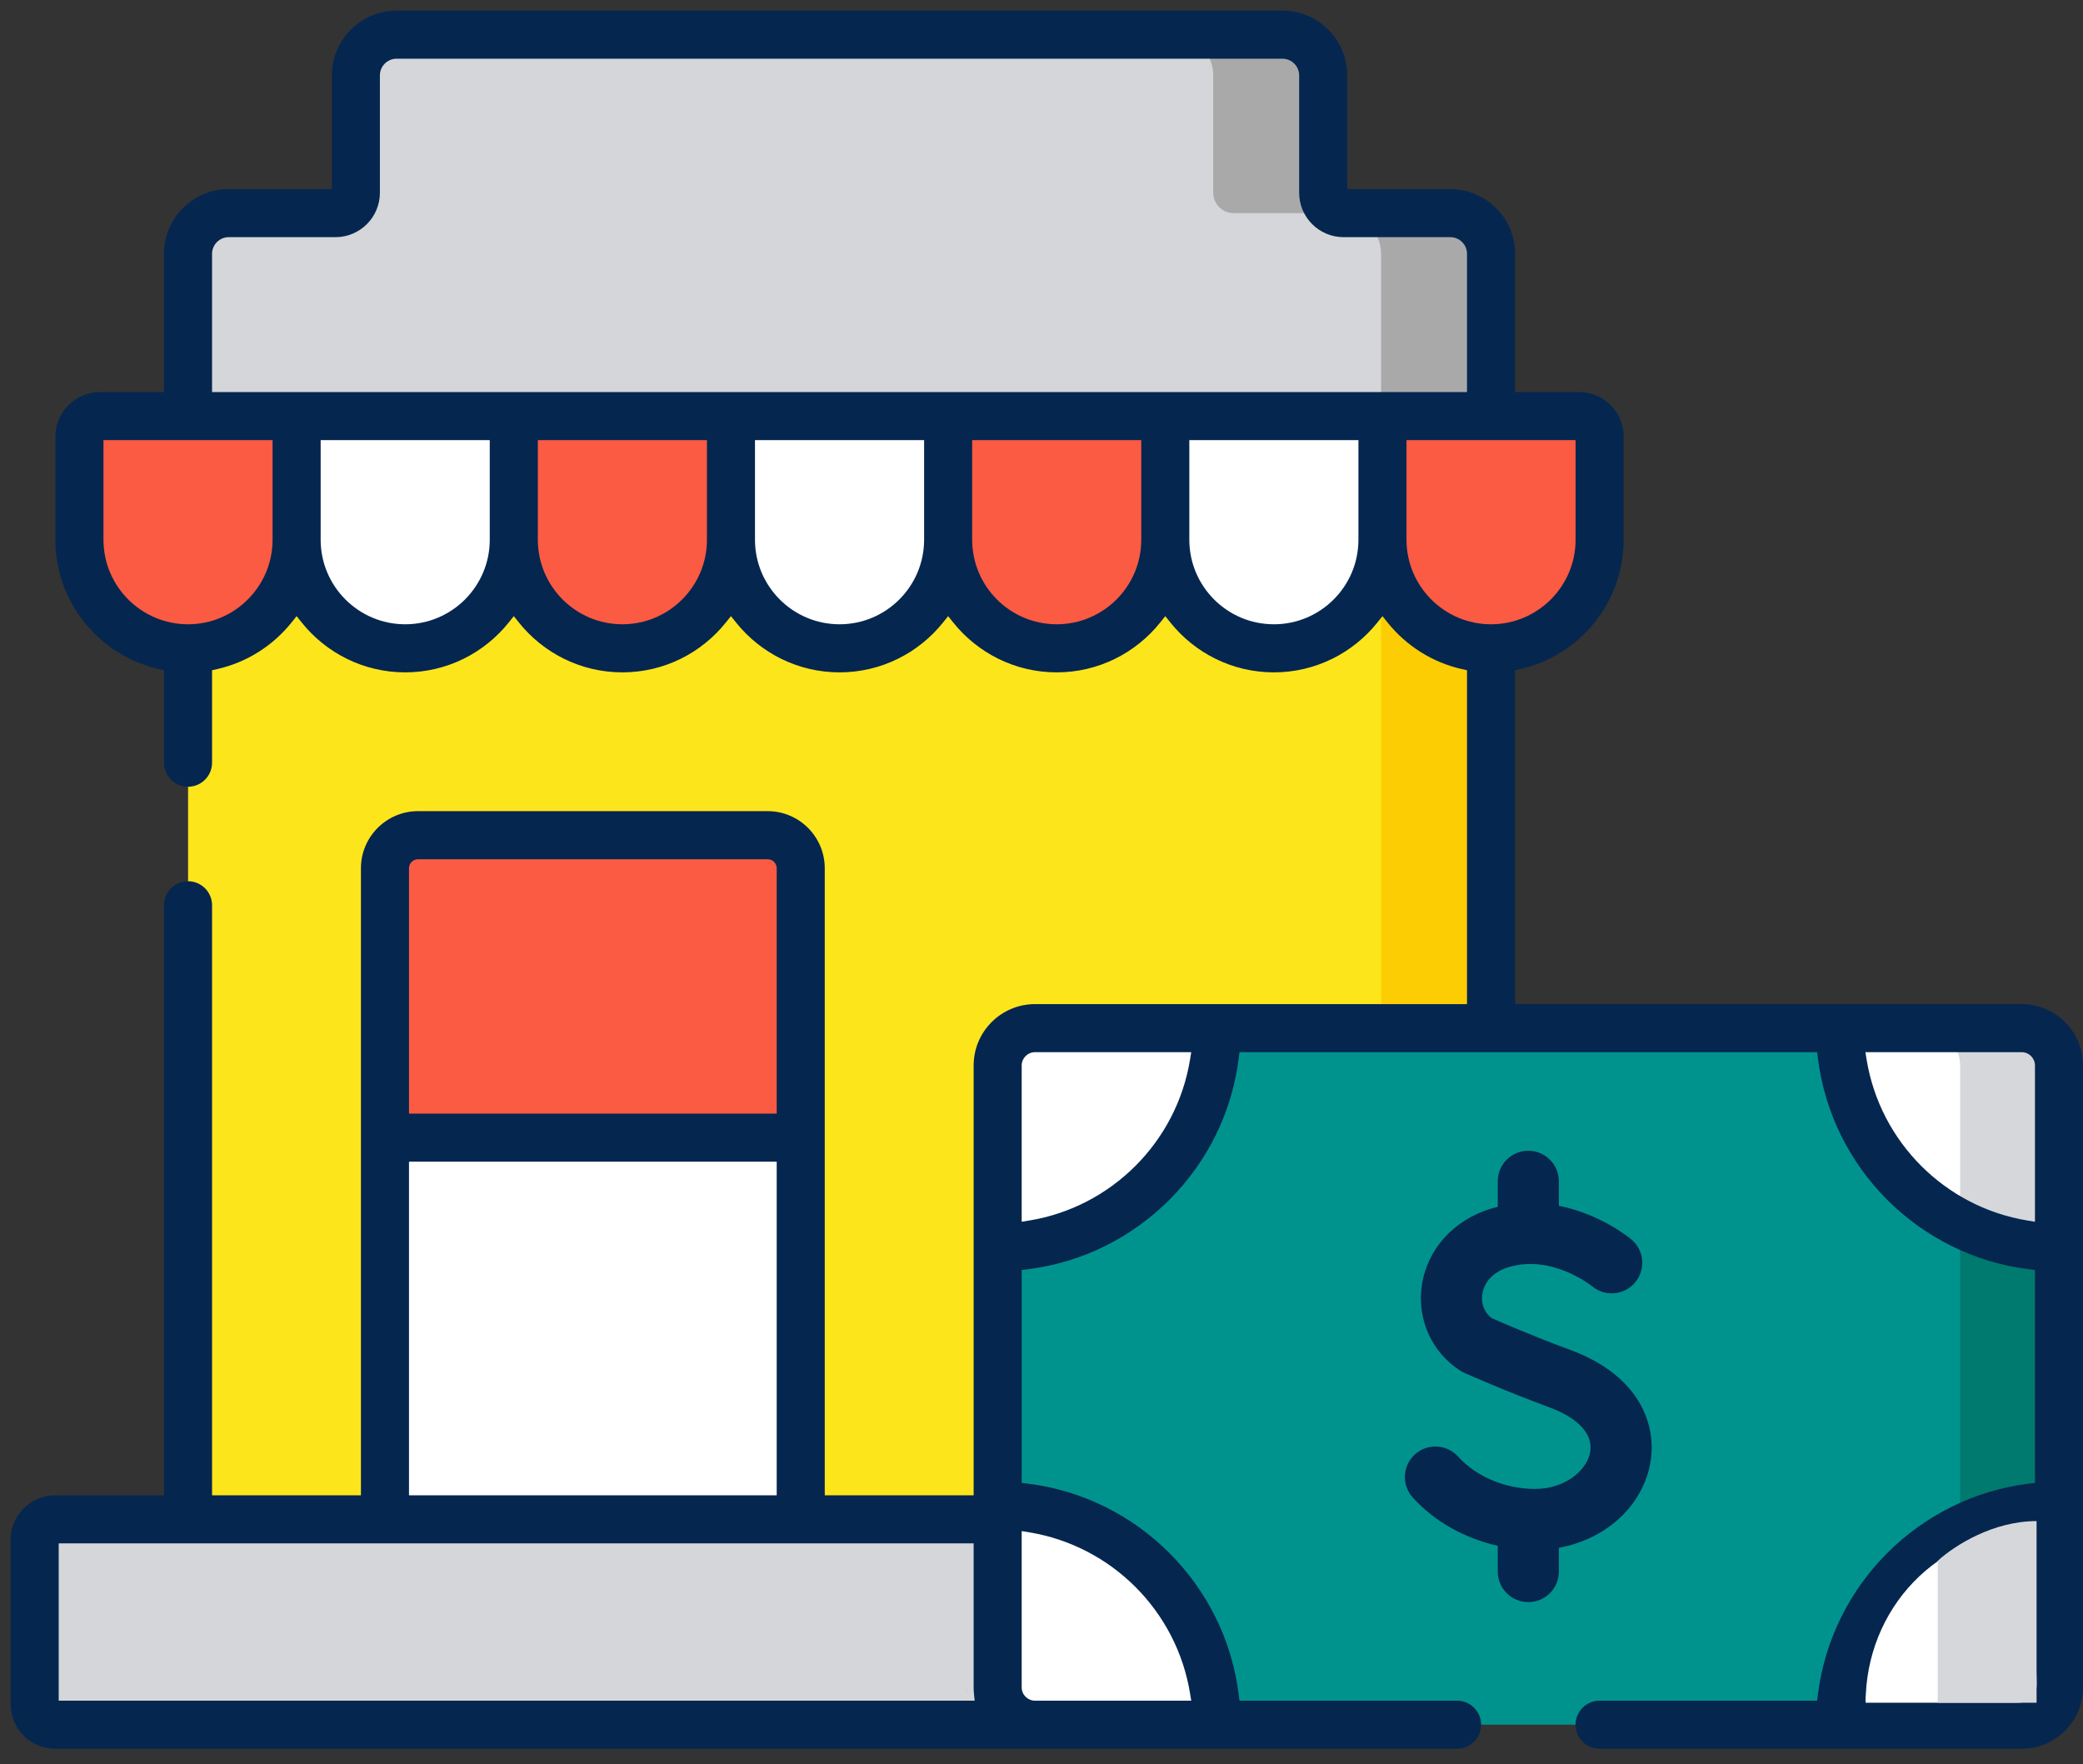
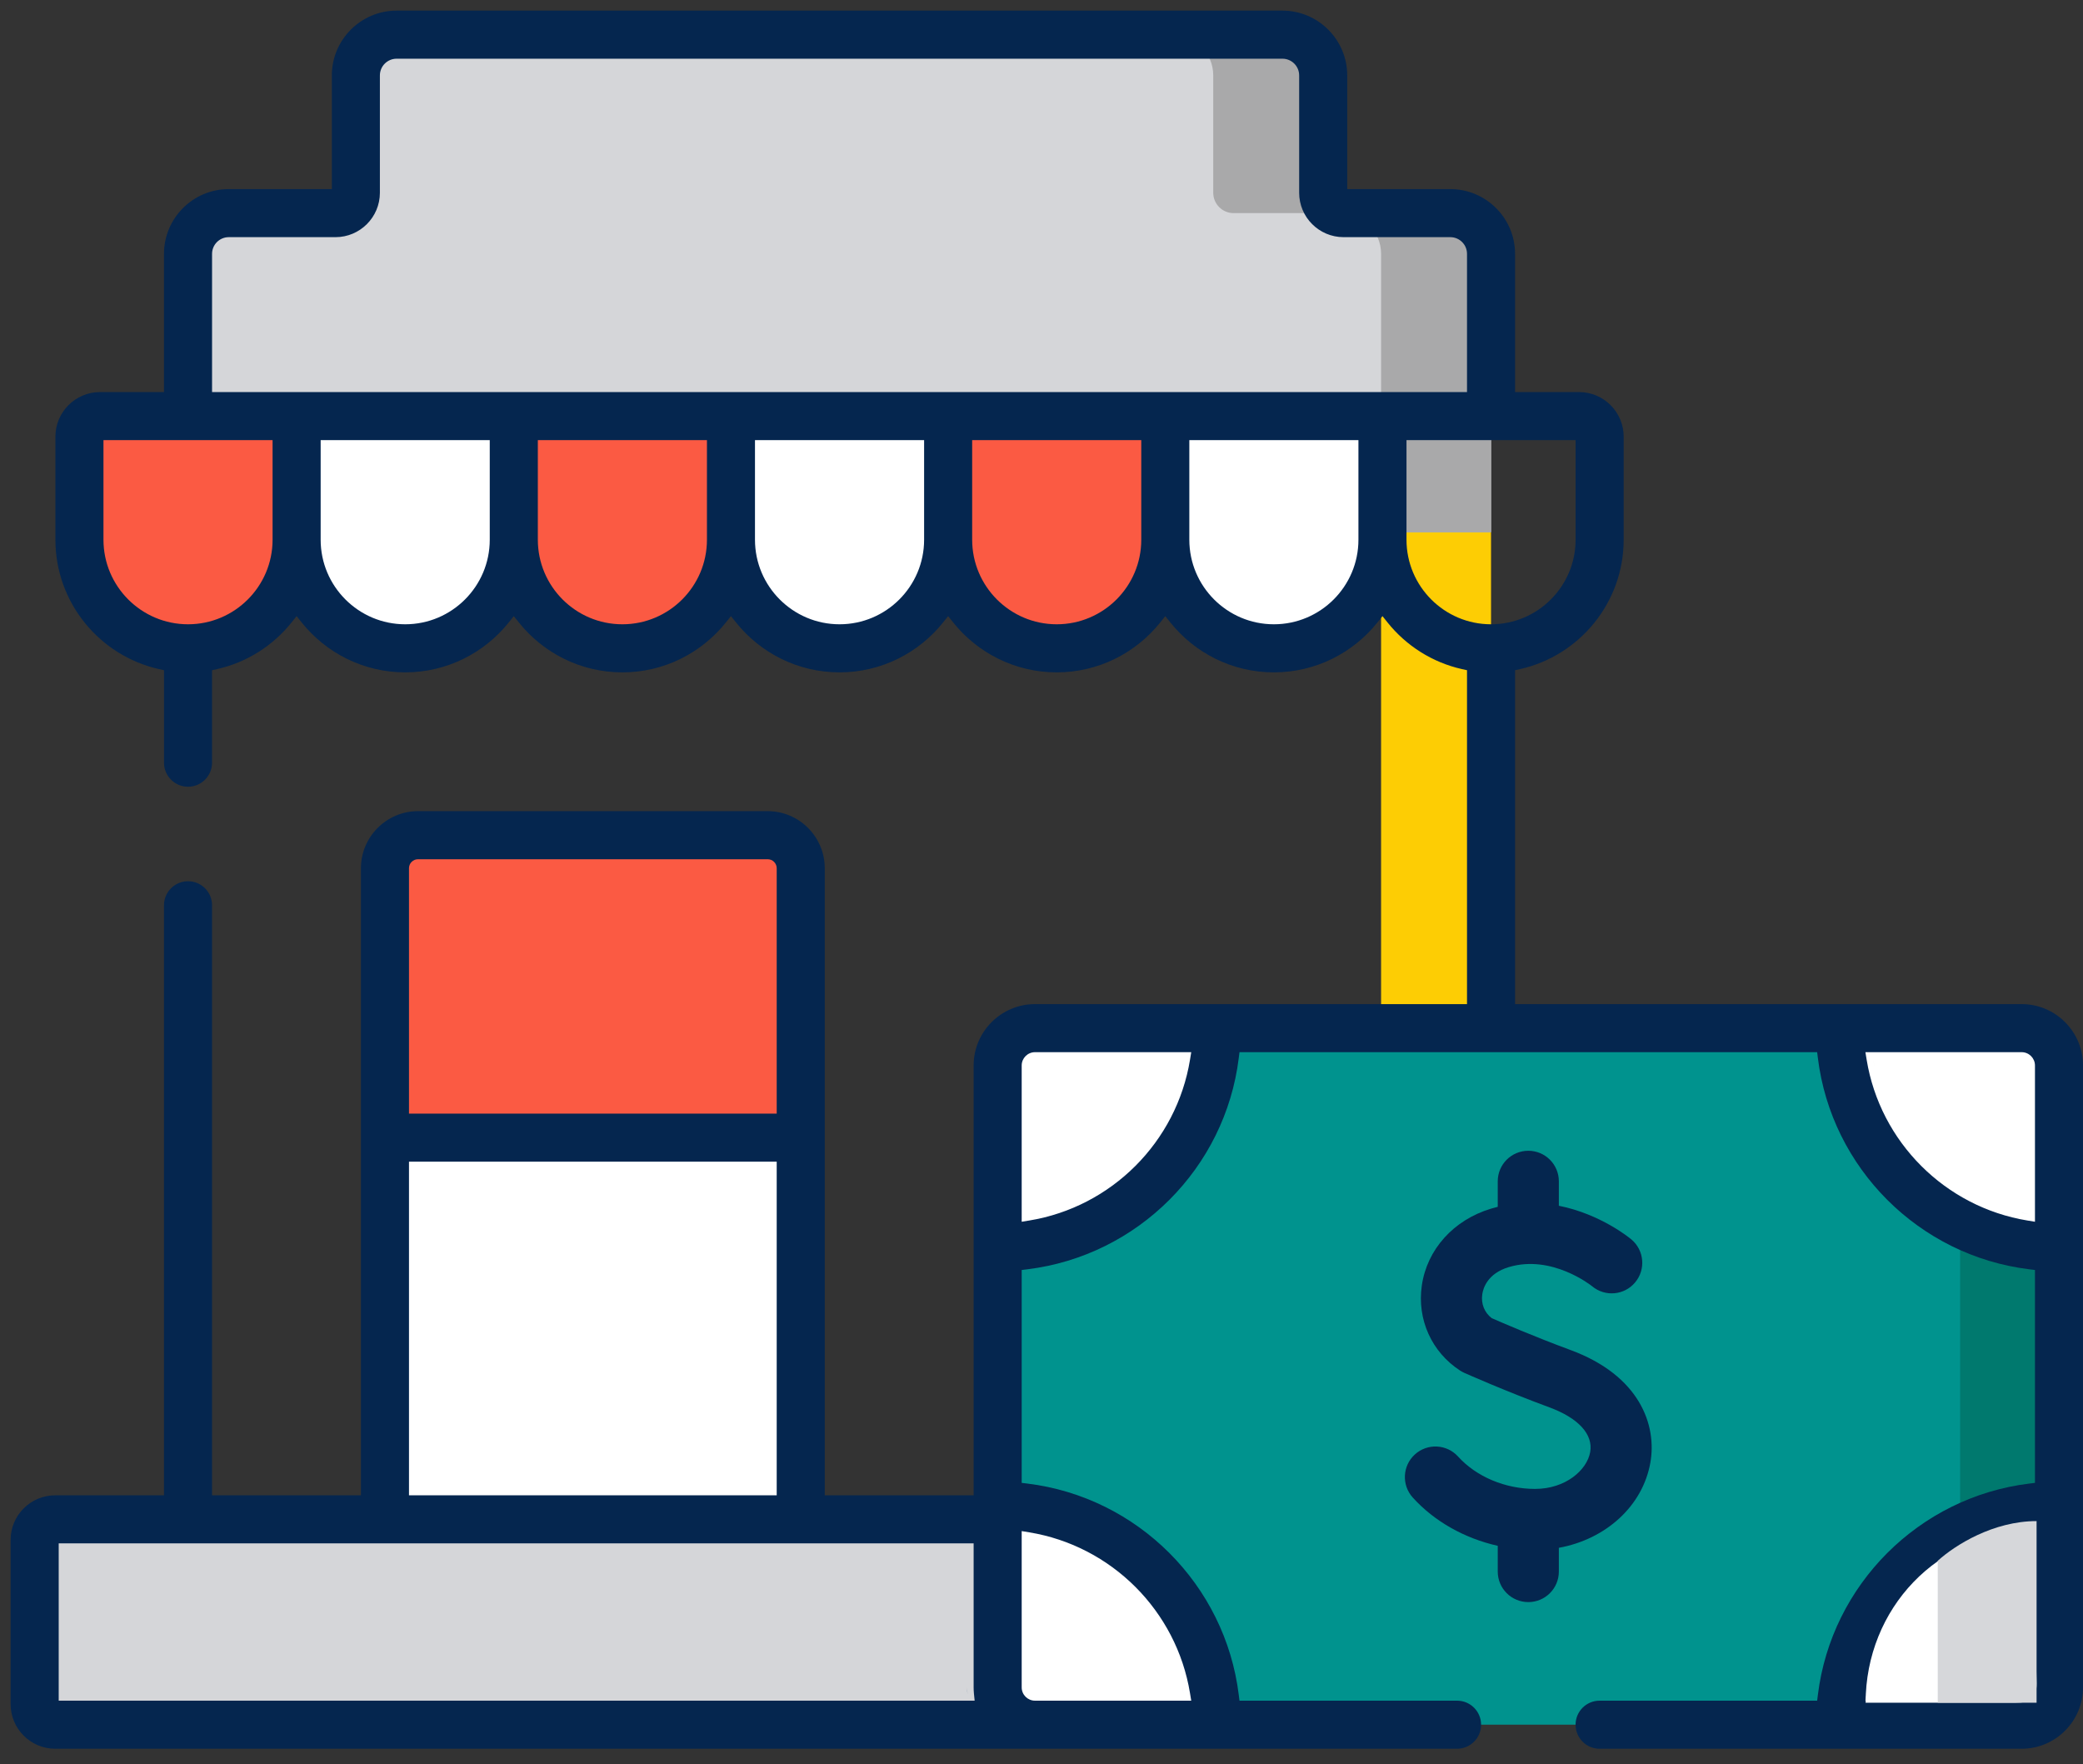
<svg xmlns="http://www.w3.org/2000/svg" width="98" height="83" viewBox="0 0 98 83" fill="none">
  <rect x="0" y="0" width="98" height="83" fill="#333333" stroke="none" />
-   <path d="M8.848 25.037H70.151V71.474H8.848V25.037Z" fill="#FDE51C" />
  <path d="M64.977 25.037H70.15V71.474H64.977V25.037Z" fill="#FDCD04" />
  <path d="M62.254 9.068V3.547C62.254 2.489 61.396 1.631 60.338 1.631H18.661C17.603 1.631 16.745 2.489 16.745 3.547V9.068C16.745 9.597 16.316 10.026 15.787 10.026H10.764C9.706 10.026 8.848 10.884 8.848 11.943V25.037H70.151V11.943C70.151 10.884 69.293 10.026 68.235 10.026H63.212C62.683 10.026 62.254 9.597 62.254 9.068Z" fill="#D5D6D9" />
  <path d="M68.235 10.026H63.212C62.683 10.026 62.254 9.597 62.254 9.068V3.547C62.254 2.489 61.396 1.631 60.338 1.631H55.164C56.222 1.631 57.08 2.489 57.08 3.547V9.068C57.08 9.597 57.509 10.026 58.038 10.026H63.061C64.119 10.026 64.977 10.884 64.977 11.943V25.037H70.151V11.943C70.151 10.884 69.293 10.026 68.235 10.026Z" fill="#A9A9AA" />
  <path d="M2.596 71.475H49.965V81.137H2.596C2.063 81.137 1.631 80.705 1.631 80.171V72.44C1.631 71.907 2.063 71.475 2.596 71.475Z" fill="#D5D6D9" />
  <path d="M18.111 71.475H37.672V40.846C37.672 39.987 36.976 39.291 36.117 39.291H19.666C18.808 39.291 18.111 39.987 18.111 40.846L18.111 71.475Z" fill="white" />
  <path d="M95.112 81.136H48.692C47.722 81.136 46.935 80.349 46.935 79.379V50.123C46.935 49.153 47.722 48.367 48.692 48.367H95.112C96.082 48.367 96.868 49.153 96.868 50.123V79.379C96.868 80.349 96.082 81.136 95.112 81.136Z" fill="#00938E" />
  <path d="M95.112 48.367H90.463C91.433 48.367 92.219 49.153 92.219 50.123V79.379C92.219 80.349 91.433 81.135 90.463 81.135H95.112C96.082 81.135 96.869 80.349 96.869 79.379V50.123C96.869 49.153 96.082 48.367 95.112 48.367Z" fill="#00796E" />
  <path d="M57.238 48.367H48.692C47.722 48.367 46.935 49.153 46.935 50.123V58.669C52.625 58.669 57.238 54.057 57.238 48.367Z" fill="white" />
  <path d="M96.868 58.669V50.123C96.868 49.153 96.082 48.367 95.112 48.367H86.566C86.566 54.057 91.179 58.669 96.868 58.669Z" fill="white" />
  <path d="M46.935 70.834V79.38C46.935 80.35 47.722 81.136 48.692 81.136H57.238C57.238 75.447 52.625 70.834 46.935 70.834Z" fill="white" />
  <path d="M96.868 79.38V70.834C91.179 70.834 86.566 75.446 86.566 81.136H95.112C96.082 81.136 96.868 80.35 96.868 79.38Z" fill="white" />
-   <path d="M92.219 79.38C92.219 80.35 91.433 81.136 90.463 81.136H95.112C95.779 81.136 96.359 80.764 96.657 80.217C96.711 80.117 96.756 80.012 96.79 79.902C96.841 79.737 96.869 79.562 96.869 79.38V70.834C94.797 70.834 93.835 71.448 92.219 72.5V79.38Z" fill="#D6D7DA" />
-   <path d="M96.657 49.286C96.359 48.739 95.779 48.367 95.112 48.367H90.463C91.433 48.367 92.219 49.153 92.219 50.123V57.003C93.835 58.056 94.797 58.669 96.869 58.669V50.123C96.869 49.82 96.792 49.535 96.657 49.286Z" fill="#D6D7DA" />
  <path d="M36.117 39.291H19.666C18.808 39.291 18.111 39.987 18.111 40.846V53.52H37.672V40.846C37.672 39.987 36.975 39.291 36.117 39.291Z" fill="#FB5A43" />
  <path d="M3.738 20.54V25.39C3.738 28.212 6.026 30.499 8.847 30.499C11.668 30.499 13.956 28.212 13.956 25.39V19.574H4.704C4.171 19.574 3.738 20.006 3.738 20.54Z" fill="#FB5A43" />
  <path d="M13.955 19.574V25.39C13.955 28.212 16.242 30.499 19.064 30.499C21.885 30.499 24.172 28.212 24.172 25.39V19.574H13.955Z" fill="white" />
  <path d="M24.172 19.574V25.39C24.172 28.212 26.459 30.499 29.28 30.499C32.102 30.499 34.389 28.212 34.389 25.39V19.574H24.172Z" fill="#FB5A43" />
  <path d="M34.391 19.574V25.39C34.391 28.212 36.678 30.499 39.499 30.499C42.321 30.499 44.608 28.212 44.608 25.39V19.574H34.391Z" fill="white" />
  <path d="M44.605 19.574V25.39C44.605 28.212 46.893 30.499 49.714 30.499C52.535 30.499 54.823 28.212 54.823 25.39V19.574H44.605Z" fill="#FB5A43" />
  <path d="M54.826 19.574V25.39C54.826 28.212 57.113 30.499 59.935 30.499C62.756 30.499 65.043 28.212 65.043 25.39V19.574H54.826Z" fill="white" />
-   <path d="M65.043 19.574V25.39C65.043 28.212 67.33 30.499 70.152 30.499C72.973 30.499 75.26 28.212 75.26 25.39V20.54C75.26 20.006 74.828 19.574 74.295 19.574H65.043Z" fill="#FB5A43" />
  <path d="M77.644 68.818C77.962 67.039 77.142 64.711 73.889 63.511C72.197 62.887 70.624 62.206 70.183 62.013C69.839 61.749 69.673 61.337 69.737 60.89C69.778 60.606 69.981 59.913 70.98 59.612C73.01 58.999 74.866 60.479 74.909 60.514C75.516 61.018 76.418 60.939 76.927 60.333C77.438 59.725 77.36 58.819 76.752 58.308C76.669 58.239 75.308 57.117 73.34 56.724V55.574C73.34 54.78 72.697 54.137 71.903 54.137C71.109 54.137 70.465 54.78 70.465 55.574V56.774C70.361 56.8 70.256 56.828 70.15 56.86C68.385 57.392 67.136 58.78 66.892 60.482C66.664 62.073 67.353 63.603 68.691 64.476C68.755 64.517 68.821 64.554 68.891 64.585C68.968 64.619 70.814 65.441 72.894 66.208C74.263 66.713 74.963 67.48 74.814 68.313C74.662 69.164 73.651 70.045 72.223 70.045C70.817 70.045 69.462 69.475 68.598 68.522C68.065 67.934 67.156 67.889 66.568 68.422C65.98 68.955 65.935 69.864 66.468 70.452C67.49 71.581 68.914 72.374 70.465 72.722V73.933C70.465 74.727 71.109 75.37 71.903 75.37C72.697 75.37 73.34 74.727 73.34 73.933V72.816C75.544 72.416 77.28 70.859 77.644 68.818Z" fill="#05264F" />
  <path d="M60.337 0.5C62.016 0.5 63.383 1.868 63.384 3.547V8.896H68.233C69.913 8.896 71.28 10.263 71.28 11.942V18.445H74.294C75.449 18.445 76.39 19.386 76.39 20.541V25.392C76.389 28.36 74.303 30.85 71.519 31.477L71.28 31.531V47.238H95.114C96.706 47.238 98.001 48.533 98.001 50.125V79.381C98.001 80.972 96.706 82.269 95.114 82.269H75.258C74.633 82.269 74.127 81.762 74.127 81.138C74.127 80.513 74.633 80.007 75.258 80.007H85.493L85.526 79.737C86.163 74.552 90.285 70.43 95.471 69.794L95.74 69.761V59.746L95.471 59.713C90.285 59.077 86.163 54.955 85.526 49.769L85.493 49.5H58.315L58.281 49.769C57.645 54.954 53.524 59.076 48.338 59.713L48.068 59.746V69.761L48.338 69.794C53.523 70.43 57.645 74.552 58.281 79.737L58.315 80.007H68.551C69.175 80.007 69.682 80.513 69.682 81.138C69.682 81.762 69.175 82.269 68.551 82.269H2.597C1.441 82.269 0.5 81.328 0.5 80.172V72.439C0.5 71.285 1.441 70.346 2.597 70.346H7.715V42.588C7.715 41.963 8.221 41.457 8.846 41.457C9.47 41.457 9.977 41.963 9.977 42.588V70.346H16.981V40.846C16.982 39.365 18.187 38.16 19.667 38.16H36.117C37.597 38.16 38.803 39.365 38.803 40.846V70.346H45.807V50.125C45.807 48.533 47.103 47.238 48.694 47.238H69.019V31.53L68.779 31.477C67.377 31.161 66.152 30.372 65.281 29.285L65.042 28.986L64.803 29.285C63.658 30.714 61.9 31.631 59.933 31.631C57.966 31.631 56.209 30.714 55.063 29.285L54.824 28.986L54.585 29.285C53.44 30.714 51.683 31.631 49.716 31.631C47.749 31.631 45.992 30.714 44.847 29.285L44.607 28.986L44.368 29.285C43.223 30.714 41.465 31.631 39.498 31.631C37.531 31.631 35.774 30.714 34.629 29.285L34.39 28.986L34.15 29.285C33.005 30.714 31.248 31.631 29.281 31.631C27.314 31.631 25.557 30.714 24.412 29.285L24.173 28.986L23.934 29.285C22.788 30.714 21.032 31.631 19.064 31.631C17.097 31.631 15.339 30.714 14.194 29.285L13.955 28.986L13.716 29.285C12.844 30.372 11.618 31.161 10.216 31.477L9.977 31.53V35.881C9.976 36.505 9.47 37.012 8.846 37.012C8.221 37.011 7.716 36.505 7.716 35.881V31.53L7.477 31.477C4.694 30.85 2.608 28.36 2.607 25.392V20.541C2.607 19.386 3.548 18.445 4.703 18.445H7.715V11.942C7.715 10.263 9.082 8.896 10.762 8.896H15.612V3.547C15.613 1.867 16.98 0.5 18.659 0.5H60.337ZM2.762 72.606V80.007H45.855L45.821 79.671C45.812 79.575 45.807 79.478 45.807 79.381V72.606H2.762ZM48.068 79.381C48.068 79.726 48.348 80.007 48.693 80.007H56.045L55.986 79.65C55.353 75.782 52.292 72.722 48.424 72.088L48.068 72.029V79.381ZM95.384 72.088C91.515 72.721 88.455 75.782 87.821 79.65L87.763 80.007H95.114C95.459 80.007 95.74 79.726 95.74 79.381V72.03L95.384 72.088ZM55.628 79.394C55.648 79.495 55.668 79.597 55.685 79.7C55.668 79.597 55.648 79.494 55.627 79.392L55.628 79.394ZM88.186 79.363C88.208 79.253 88.232 79.143 88.259 79.034C88.233 79.139 88.21 79.245 88.189 79.352L88.186 79.363ZM45.5 79.394L45.517 79.7C45.511 79.648 45.508 79.595 45.505 79.542L45.5 79.394ZM55.547 79.033C55.56 79.086 55.571 79.139 55.583 79.191C55.571 79.139 55.56 79.086 55.547 79.033ZM55.456 78.691C55.478 78.769 55.499 78.848 55.52 78.927C55.499 78.848 55.478 78.769 55.456 78.691ZM88.327 78.778C88.333 78.757 88.339 78.736 88.345 78.715C88.339 78.736 88.333 78.757 88.327 78.778ZM55.355 78.365C55.38 78.438 55.403 78.511 55.425 78.585C55.403 78.511 55.38 78.438 55.355 78.365ZM88.399 78.53C88.413 78.485 88.427 78.44 88.441 78.395C88.427 78.44 88.413 78.485 88.399 78.53ZM55.247 78.056C55.269 78.115 55.29 78.174 55.31 78.233C55.29 78.174 55.269 78.115 55.247 78.056ZM88.503 78.217C88.521 78.165 88.54 78.113 88.559 78.061C88.54 78.113 88.521 78.165 88.503 78.217ZM55.122 77.738C55.15 77.804 55.176 77.871 55.202 77.938C55.176 77.871 55.15 77.804 55.122 77.738ZM88.62 77.902C88.639 77.854 88.657 77.806 88.677 77.759C88.657 77.806 88.639 77.854 88.62 77.902ZM54.996 77.451C55.02 77.502 55.042 77.554 55.065 77.606C55.042 77.554 55.02 77.502 54.996 77.451ZM88.748 77.592C88.769 77.545 88.789 77.498 88.811 77.451C88.789 77.498 88.769 77.545 88.748 77.592ZM54.843 77.136C54.87 77.188 54.896 77.241 54.922 77.294C54.896 77.241 54.87 77.188 54.843 77.136ZM88.885 77.294C88.908 77.245 88.933 77.197 88.957 77.148C88.933 77.197 88.908 77.245 88.885 77.294ZM54.681 76.831C54.715 76.893 54.75 76.956 54.783 77.019C54.75 76.956 54.715 76.893 54.681 76.831ZM89.039 76.991C89.062 76.948 89.086 76.904 89.109 76.861C89.086 76.904 89.062 76.948 89.039 76.991ZM54.528 76.569C54.556 76.615 54.584 76.661 54.61 76.707C54.584 76.661 54.556 76.615 54.528 76.569ZM89.196 76.707C89.234 76.641 89.274 76.577 89.314 76.513C89.274 76.577 89.234 76.641 89.196 76.707ZM89.355 76.445C89.394 76.382 89.434 76.319 89.476 76.257C89.434 76.319 89.394 76.382 89.355 76.445ZM54.341 76.272C54.373 76.322 54.406 76.371 54.438 76.421C54.406 76.371 54.373 76.322 54.341 76.272ZM54.119 75.95C54.167 76.016 54.213 76.082 54.259 76.149C54.213 76.082 54.167 76.016 54.119 75.95ZM89.548 76.149C89.584 76.097 89.62 76.046 89.657 75.994C89.62 76.046 89.584 76.097 89.548 76.149ZM53.878 75.631C53.946 75.717 54.013 75.805 54.078 75.894C54.013 75.805 53.946 75.717 53.878 75.631ZM89.743 75.875C89.781 75.824 89.82 75.775 89.858 75.725C89.82 75.775 89.781 75.824 89.743 75.875ZM89.944 75.612C89.99 75.555 90.037 75.5 90.084 75.444C90.037 75.5 89.99 75.555 89.944 75.612ZM53.488 75.175C53.544 75.236 53.599 75.297 53.652 75.359C53.599 75.297 53.544 75.236 53.488 75.175ZM52.963 74.643C53.044 74.718 53.124 74.795 53.202 74.873C53.124 74.795 53.044 74.718 52.963 74.643ZM90.845 74.643C90.926 74.567 91.008 74.494 91.092 74.422C91.008 74.494 90.926 74.567 90.845 74.643ZM91.236 74.302C91.273 74.272 91.309 74.24 91.346 74.211C91.309 74.24 91.273 74.272 91.236 74.302ZM91.482 74.106C91.525 74.074 91.567 74.04 91.61 74.008C91.567 74.04 91.525 74.074 91.482 74.106ZM52.199 74.01C52.239 74.039 52.278 74.069 52.316 74.099C52.278 74.069 52.239 74.039 52.199 74.01ZM51.909 73.804C51.971 73.846 52.032 73.889 52.093 73.933C52.032 73.889 51.971 73.846 51.909 73.804ZM91.764 73.898C91.796 73.876 91.827 73.853 91.859 73.831C91.827 73.853 91.796 73.876 91.764 73.898ZM51.632 73.623C51.704 73.668 51.775 73.714 51.846 73.761C51.775 73.714 51.704 73.668 51.632 73.623ZM92.041 73.71C92.078 73.686 92.115 73.661 92.153 73.637C92.115 73.661 92.078 73.686 92.041 73.71ZM51.355 73.456C51.416 73.492 51.478 73.528 51.539 73.565C51.478 73.528 51.416 73.492 51.355 73.456ZM92.272 73.564C92.336 73.525 92.401 73.486 92.467 73.448C92.401 73.486 92.336 73.525 92.272 73.564ZM51.044 73.285C51.112 73.321 51.18 73.358 51.247 73.395C51.18 73.358 51.112 73.321 51.044 73.285ZM92.561 73.395C92.62 73.363 92.678 73.33 92.737 73.299C92.678 73.33 92.62 73.363 92.561 73.395ZM50.746 73.136C50.821 73.171 50.895 73.208 50.968 73.245C50.895 73.208 50.821 73.171 50.746 73.136ZM92.887 73.222C92.936 73.197 92.985 73.173 93.034 73.149C92.985 73.173 92.936 73.197 92.887 73.222ZM50.431 72.993C50.505 73.025 50.579 73.058 50.652 73.092C50.579 73.058 50.505 73.025 50.431 72.993ZM93.157 73.091C93.23 73.057 93.303 73.025 93.377 72.993C93.303 73.025 93.23 73.057 93.157 73.091ZM93.463 72.956C93.532 72.927 93.601 72.899 93.671 72.872C93.601 72.899 93.532 72.927 93.463 72.956ZM50.151 72.879C50.215 72.904 50.279 72.929 50.342 72.955C50.279 72.929 50.215 72.904 50.151 72.879ZM93.789 72.827C93.859 72.801 93.929 72.776 94 72.752C93.929 72.776 93.859 72.801 93.789 72.827ZM49.835 72.762C49.892 72.781 49.949 72.801 50.005 72.822C49.949 72.801 49.892 72.781 49.835 72.762ZM94.1 72.718C94.18 72.691 94.26 72.667 94.341 72.643C94.26 72.667 94.18 72.691 94.1 72.718ZM49.528 72.662C49.584 72.679 49.639 72.696 49.694 72.714C49.639 72.696 49.584 72.679 49.528 72.662ZM94.425 72.617C94.504 72.594 94.585 72.574 94.665 72.554C94.585 72.574 94.504 72.594 94.425 72.617ZM49.213 72.571C49.259 72.584 49.305 72.596 49.351 72.608C49.305 72.596 49.259 72.584 49.213 72.571ZM94.766 72.527C94.84 72.509 94.914 72.493 94.989 72.477C94.914 72.493 94.84 72.509 94.766 72.527ZM48.761 72.463C48.854 72.483 48.947 72.504 49.04 72.526C48.947 72.504 48.854 72.483 48.761 72.463ZM48.682 72.446C48.693 72.449 48.704 72.451 48.716 72.453L48.375 72.391L48.682 72.446ZM95.099 72.452C95.108 72.45 95.118 72.448 95.127 72.446C95.228 72.426 95.331 72.407 95.434 72.391C95.321 72.409 95.209 72.43 95.099 72.452ZM19.242 54.65V70.345H36.542V54.65H19.242ZM48.694 49.499C48.349 49.499 48.068 49.78 48.068 50.125V57.477L48.425 57.418C52.293 56.784 55.354 53.724 55.987 49.855L56.045 49.499H48.694ZM87.763 49.499L87.821 49.855C88.455 53.724 91.515 56.784 95.384 57.418L95.74 57.477V50.125C95.74 49.78 95.459 49.499 95.114 49.499H87.763ZM48.682 57.06C48.58 57.08 48.478 57.098 48.375 57.115C48.481 57.098 48.586 57.079 48.69 57.058C48.688 57.058 48.685 57.059 48.682 57.06ZM95.434 57.115C95.331 57.098 95.228 57.08 95.127 57.06C95.125 57.059 95.124 57.058 95.122 57.058C95.225 57.078 95.329 57.098 95.434 57.115ZM49.041 56.978C48.984 56.992 48.926 57.005 48.868 57.018C48.926 57.005 48.984 56.992 49.041 56.978ZM94.925 57.015C94.872 57.003 94.818 56.991 94.766 56.978C94.818 56.991 94.872 57.003 94.925 57.015ZM94.665 56.952C94.586 56.932 94.508 56.912 94.43 56.89C94.508 56.912 94.586 56.932 94.665 56.952ZM49.377 56.89C49.304 56.91 49.231 56.93 49.157 56.949C49.231 56.93 49.304 56.91 49.377 56.89ZM94.29 56.847C94.236 56.83 94.181 56.813 94.127 56.796C94.181 56.813 94.236 56.83 94.29 56.847ZM49.672 56.799C49.625 56.814 49.578 56.828 49.531 56.843C49.578 56.828 49.625 56.814 49.672 56.799ZM93.971 56.743C93.912 56.723 93.854 56.703 93.796 56.682C93.854 56.703 93.912 56.723 93.971 56.743ZM50.01 56.682C49.955 56.702 49.9 56.721 49.845 56.74C49.9 56.721 49.955 56.702 50.01 56.682ZM93.631 56.617C93.588 56.6 93.544 56.583 93.501 56.565C93.544 56.583 93.588 56.6 93.631 56.617ZM50.302 56.566C50.263 56.582 50.224 56.598 50.185 56.613C50.224 56.598 50.263 56.582 50.302 56.566ZM93.325 56.49C93.278 56.47 93.231 56.449 93.185 56.428C93.231 56.449 93.278 56.47 93.325 56.49ZM50.612 56.432C50.571 56.45 50.531 56.469 50.489 56.487C50.531 56.469 50.571 56.45 50.612 56.432ZM50.926 56.281C50.879 56.305 50.832 56.328 50.785 56.351C50.832 56.328 50.879 56.305 50.926 56.281ZM93.022 56.351C92.979 56.33 92.937 56.309 92.895 56.288C92.937 56.309 92.979 56.33 93.022 56.351ZM51.213 56.129C51.17 56.153 51.127 56.176 51.083 56.199C51.127 56.176 51.17 56.153 51.213 56.129ZM92.71 56.191C92.675 56.173 92.639 56.154 92.605 56.135C92.639 56.154 92.675 56.173 92.71 56.191ZM51.505 55.96C51.461 55.986 51.417 56.013 51.373 56.039C51.417 56.013 51.461 55.986 51.505 55.96ZM92.435 56.039C92.39 56.013 92.347 55.986 92.303 55.96C92.347 55.986 92.39 56.013 92.435 56.039ZM51.834 55.751C51.773 55.791 51.712 55.832 51.65 55.871C51.712 55.832 51.773 55.791 51.834 55.751ZM92.154 55.869C92.101 55.836 92.049 55.801 91.996 55.767C92.049 55.801 92.101 55.836 92.154 55.869ZM52.093 55.572C52.032 55.616 51.971 55.659 51.909 55.701C51.971 55.659 52.032 55.616 52.093 55.572ZM91.88 55.69C91.832 55.657 91.785 55.623 91.737 55.589C91.785 55.623 91.832 55.657 91.88 55.69ZM52.339 55.389C52.292 55.424 52.246 55.46 52.199 55.495C52.246 55.46 52.292 55.424 52.339 55.389ZM91.594 55.484C91.557 55.457 91.52 55.428 91.483 55.4C91.52 55.428 91.557 55.457 91.594 55.484ZM52.611 55.171C52.562 55.212 52.512 55.254 52.462 55.294C52.512 55.254 52.562 55.212 52.611 55.171ZM91.346 55.294C91.295 55.254 91.246 55.212 91.196 55.171C91.246 55.212 91.295 55.254 91.346 55.294ZM53.43 54.395C53.355 54.475 53.28 54.555 53.202 54.633C53.28 54.555 53.355 54.475 53.43 54.395ZM90.304 54.313C90.254 54.258 90.204 54.203 90.155 54.147C90.204 54.203 90.254 54.258 90.304 54.313ZM53.865 53.89C53.82 53.946 53.773 54.001 53.727 54.057C53.773 54.001 53.82 53.946 53.865 53.89ZM90.067 54.042C90.026 53.992 89.984 53.942 89.943 53.892C89.984 53.942 90.026 53.992 90.067 54.042ZM54.076 53.615C54.035 53.671 53.993 53.726 53.95 53.781C53.993 53.726 54.035 53.671 54.076 53.615ZM89.858 53.781C89.82 53.731 89.781 53.682 89.743 53.631C89.781 53.682 89.82 53.731 89.858 53.781ZM54.243 53.379C54.217 53.417 54.191 53.455 54.164 53.493C54.191 53.455 54.217 53.417 54.243 53.379ZM89.644 53.493C89.613 53.448 89.58 53.404 89.549 53.358C89.58 53.404 89.613 53.448 89.644 53.493ZM89.47 53.238C89.434 53.184 89.399 53.131 89.364 53.076C89.399 53.131 89.434 53.184 89.47 53.238ZM54.427 53.102C54.41 53.128 54.392 53.155 54.375 53.182C54.392 53.155 54.41 53.128 54.427 53.102ZM89.288 52.951C89.258 52.901 89.228 52.851 89.198 52.801C89.228 52.851 89.258 52.901 89.288 52.951ZM54.625 52.774C54.591 52.833 54.556 52.891 54.522 52.948C54.556 52.891 54.591 52.833 54.625 52.774ZM54.775 52.501C54.742 52.563 54.708 52.625 54.674 52.687C54.708 52.625 54.742 52.563 54.775 52.501ZM89.103 52.634C89.084 52.599 89.066 52.563 89.047 52.528C89.066 52.563 89.084 52.599 89.103 52.634ZM19.667 40.422C19.433 40.422 19.242 40.612 19.242 40.846V52.39H36.542V40.846C36.542 40.612 36.351 40.422 36.117 40.422H19.667ZM54.919 52.217C54.897 52.262 54.875 52.307 54.852 52.352C54.875 52.307 54.897 52.262 54.919 52.217ZM88.95 52.343C88.929 52.301 88.908 52.259 88.888 52.217C88.908 52.259 88.929 52.301 88.95 52.343ZM55.065 51.899C55.042 51.951 55.02 52.003 54.996 52.054C55.02 52.003 55.042 51.951 55.065 51.899ZM88.811 52.054C88.789 52.007 88.769 51.96 88.748 51.913C88.769 51.96 88.789 52.007 88.811 52.054ZM55.202 51.567C55.176 51.634 55.15 51.701 55.122 51.767C55.15 51.701 55.176 51.634 55.202 51.567ZM88.677 51.746C88.654 51.692 88.633 51.637 88.611 51.582C88.633 51.637 88.654 51.692 88.677 51.746ZM55.315 51.259C55.294 51.322 55.271 51.385 55.248 51.447C55.271 51.385 55.294 51.322 55.315 51.259ZM88.558 51.441C88.54 51.395 88.523 51.349 88.507 51.302C88.523 51.349 88.54 51.395 88.558 51.441ZM55.43 50.902C55.407 50.978 55.384 51.055 55.359 51.13C55.384 51.055 55.407 50.978 55.43 50.902ZM88.439 51.1C88.427 51.065 88.416 51.03 88.405 50.995C88.416 51.03 88.427 51.065 88.439 51.1ZM55.523 50.571C55.502 50.652 55.48 50.733 55.457 50.813C55.48 50.733 55.502 50.652 55.523 50.571ZM88.342 50.782C88.33 50.741 88.319 50.699 88.308 50.657C88.319 50.699 88.33 50.741 88.342 50.782ZM55.598 50.252C55.582 50.324 55.566 50.395 55.549 50.466C55.566 50.395 55.582 50.324 55.598 50.252ZM88.186 50.144C88.183 50.133 88.182 50.123 88.18 50.112C88.159 50.011 88.141 49.908 88.124 49.806C88.143 49.919 88.163 50.032 88.186 50.144ZM55.685 49.806C55.668 49.908 55.649 50.011 55.629 50.112C55.628 50.116 55.627 50.121 55.626 50.125C55.647 50.019 55.667 49.913 55.685 49.806ZM13.681 29.796C13.494 30.001 13.294 30.193 13.083 30.373C13.294 30.193 13.494 30.001 13.681 29.796ZM65.778 30.257C65.806 30.282 65.835 30.305 65.863 30.33C65.835 30.305 65.806 30.282 65.778 30.257ZM65.228 29.698C65.224 29.694 65.22 29.691 65.217 29.686L65.042 29.477L65.228 29.698ZM4.868 20.706V25.392C4.868 27.585 6.653 29.369 8.846 29.369C11.04 29.369 12.824 27.585 12.824 25.392V20.706H4.868ZM15.086 20.706V25.392C15.086 27.585 16.871 29.369 19.064 29.369C21.258 29.369 23.042 27.585 23.042 25.392V20.706H15.086ZM25.304 20.706V25.392C25.304 27.585 27.088 29.369 29.281 29.369C31.475 29.369 33.26 27.585 33.26 25.392V20.706H25.304ZM35.52 20.706V25.392C35.521 27.585 37.305 29.369 39.498 29.369C41.692 29.369 43.477 27.585 43.477 25.392V20.706H35.52ZM45.738 20.706V25.392C45.738 27.585 47.522 29.369 49.716 29.369C51.91 29.369 53.694 27.585 53.694 25.392V20.706H45.738ZM55.955 20.706V25.392C55.955 27.585 57.739 29.369 59.933 29.369C62.127 29.369 63.911 27.585 63.911 25.392V20.706H55.955ZM66.172 20.706V25.392C66.172 27.585 67.956 29.369 70.149 29.369C72.343 29.369 74.128 27.585 74.128 25.392V20.706H66.172ZM18.659 2.762C18.226 2.762 17.873 3.114 17.873 3.547V9.068C17.873 10.22 16.936 11.157 15.785 11.157H10.762C10.328 11.158 9.977 11.509 9.977 11.942V18.445H69.019V11.942C69.019 11.509 68.667 11.157 68.233 11.157H63.211C62.059 11.157 61.122 10.22 61.122 9.068V3.547C61.122 3.114 60.77 2.762 60.337 2.762H18.659ZM88.124 79.7L88.18 79.394C88.182 79.383 88.183 79.373 88.186 79.363L88.124 79.7ZM53.708 75.426C53.765 75.494 53.823 75.561 53.878 75.631C53.823 75.561 53.765 75.494 53.708 75.426ZM52.475 74.222C52.54 74.274 52.605 74.328 52.669 74.383C52.605 74.328 52.54 74.274 52.475 74.222ZM52.704 74.412C52.775 74.473 52.845 74.535 52.914 74.599C52.845 74.535 52.775 74.473 52.704 74.412ZM53.652 54.145C53.593 54.214 53.533 54.282 53.472 54.349C53.533 54.282 53.593 54.214 53.652 54.145ZM52.92 54.901C52.853 54.963 52.785 55.023 52.716 55.083C52.785 55.023 52.853 54.963 52.92 54.901ZM90.606 54.633C90.528 54.554 90.451 54.475 90.376 54.394C90.451 54.475 90.528 54.554 90.606 54.633ZM88.258 50.466C88.243 50.404 88.23 50.341 88.216 50.278C88.23 50.341 88.243 50.404 88.258 50.466Z" fill="#05264F" />
  <path d="M95.817 79.19L95.659 72.045C91.157 72.045 87.773 75.703 87.773 80.104H94.805C95.572 80.104 95.817 79.941 95.817 79.19Z" fill="white" />
  <path d="M91.166 73.427L91.166 80.105C93.132 80.105 93.744 80.105 95.816 80.105V71.559C93.779 71.559 91.984 72.686 91.166 73.427Z" fill="#D6D7DA" />
</svg>